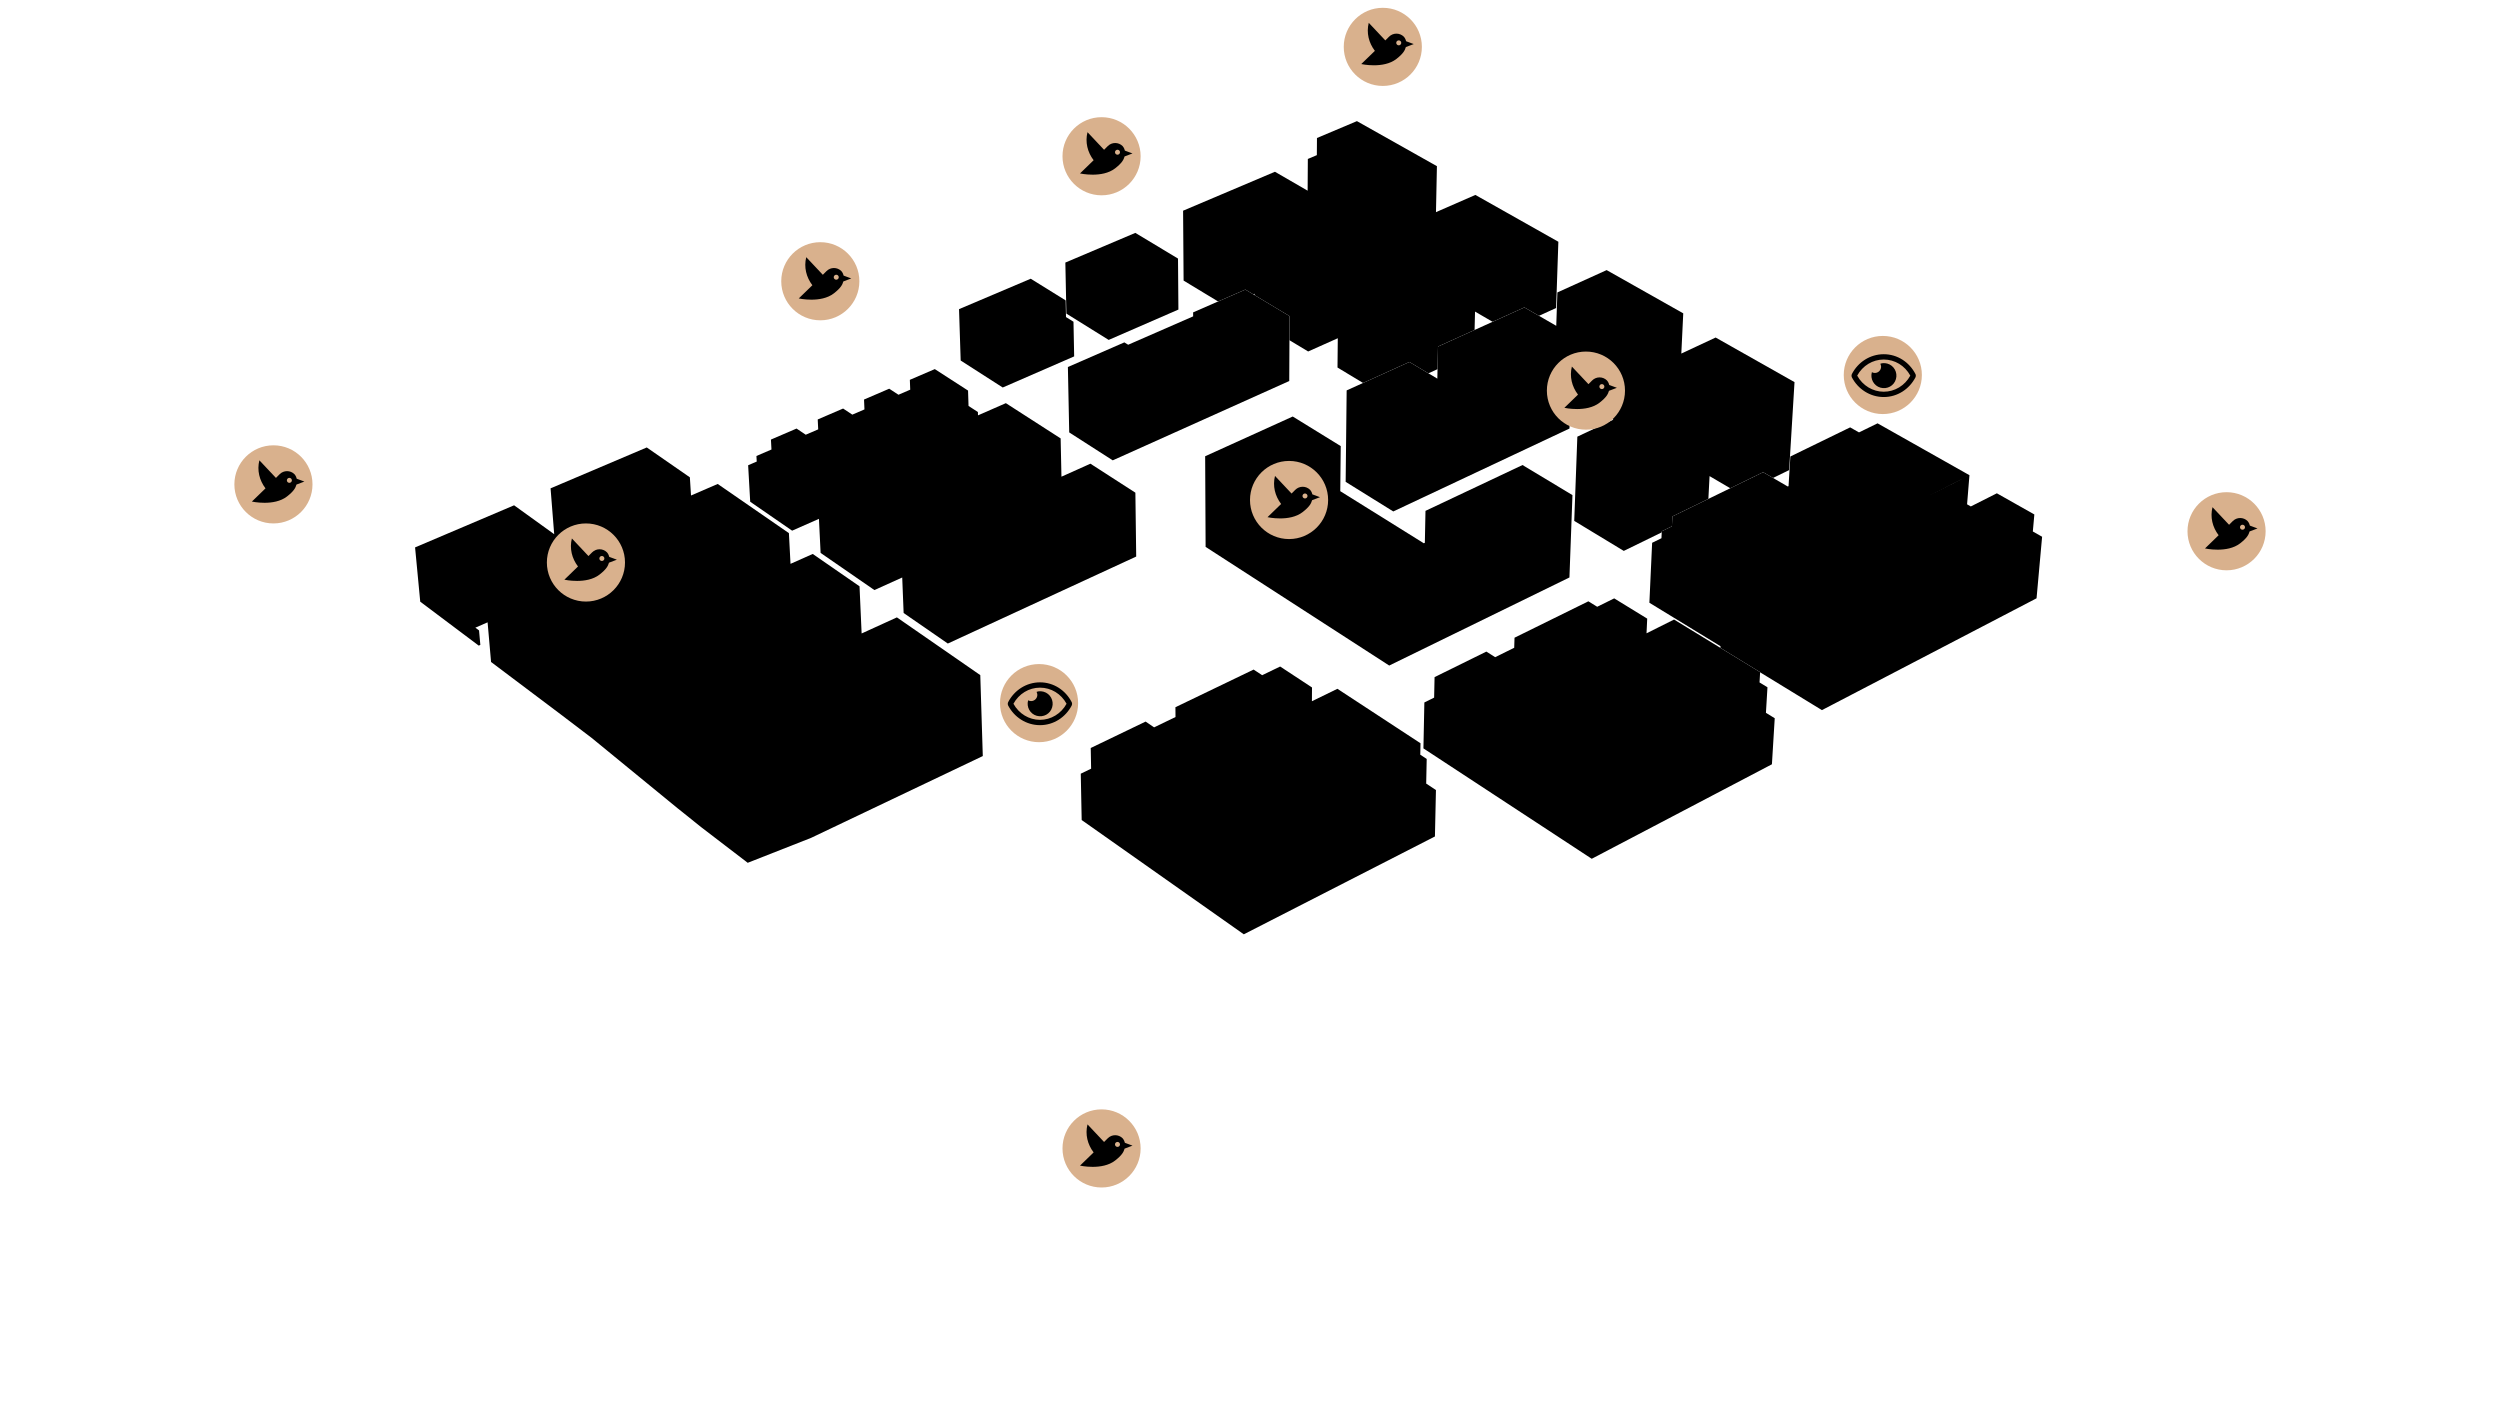
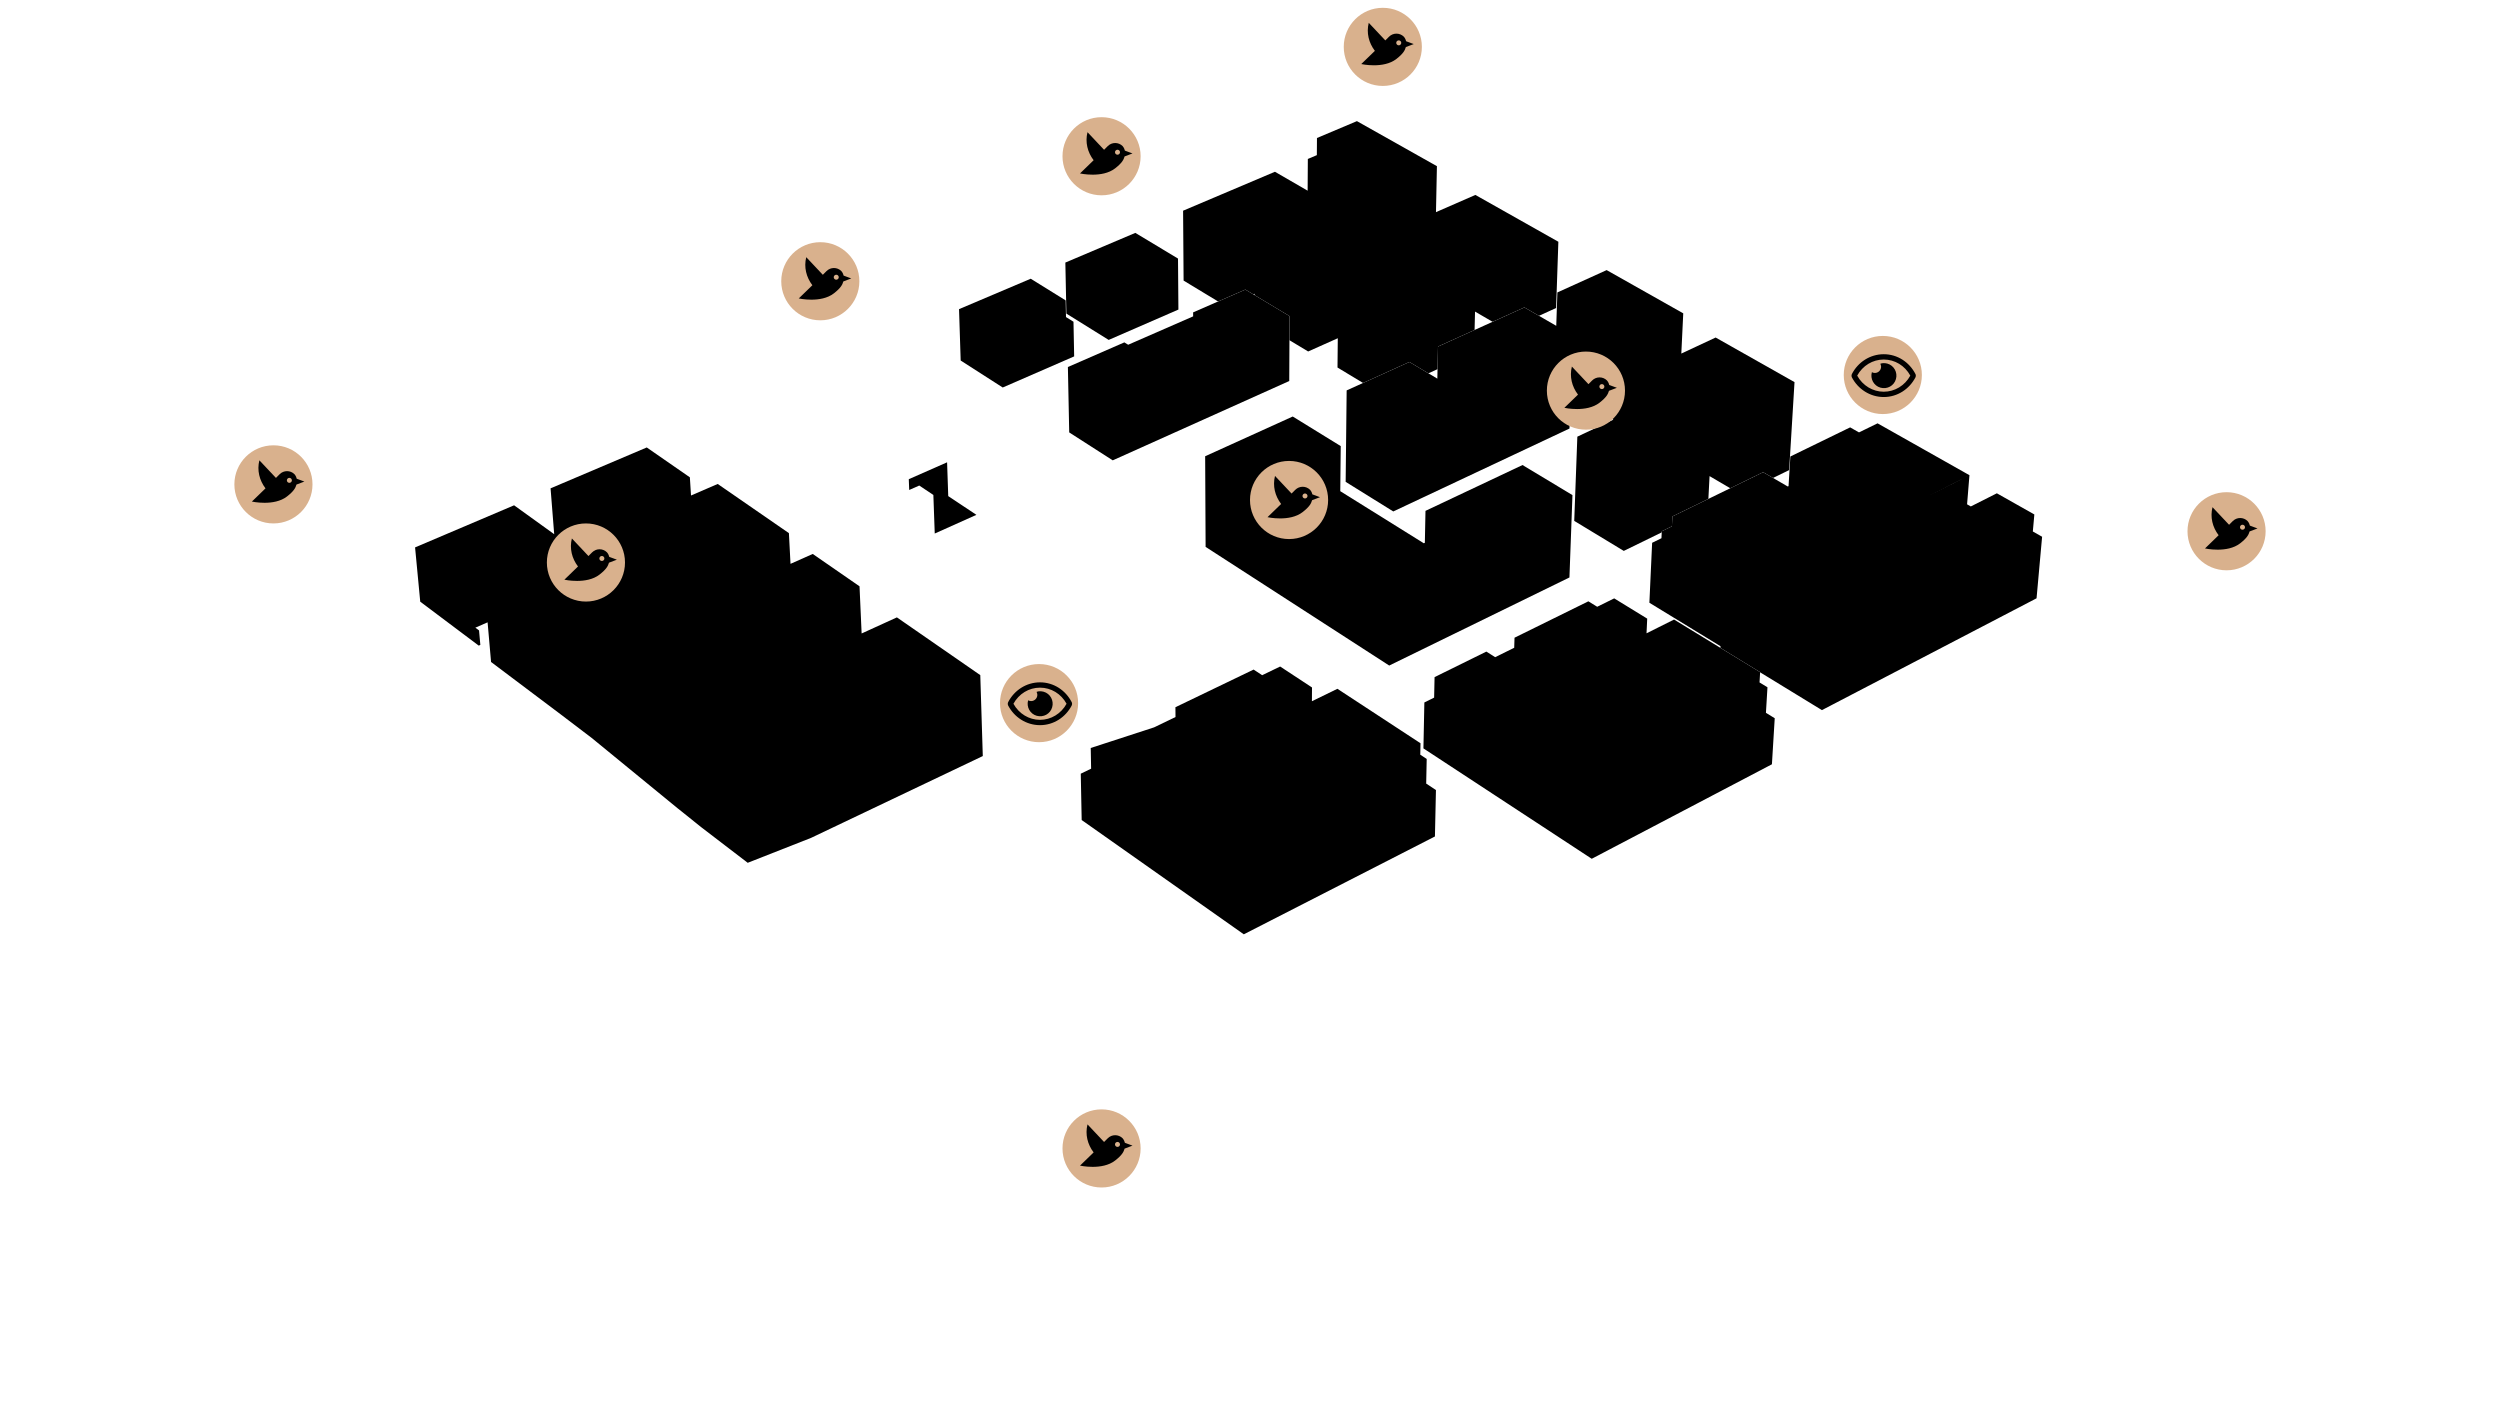
<svg xmlns="http://www.w3.org/2000/svg" viewBox="0, 0, 1600, 900" version="1.1">
  <g id="829050ce-fb91-4ecd-8a99-3ac26db755b8" data-name="1_8">
-     <path d="M839.684 439.981 L839.62 448.796 L855.929 440.829 L909.125 475.687 L908.979 483.016 L913.09 485.717 L912.763 501.495 L919.005 505.621 L918.354 535.342 L796.039 597.963 L692.274 524.824 L691.69 495.161 L698.315 491.956 L698.07 478.712 L733.182 461.807 L738.617 465.509 L752.325 458.894 L752.272 452.616 L802.316 428.523 L807.778 432.133 L819.298 426.573 L839.684 439.981" />
+     <path d="M839.684 439.981 L839.62 448.796 L855.929 440.829 L909.125 475.687 L908.979 483.016 L913.09 485.717 L912.763 501.495 L919.005 505.621 L918.354 535.342 L796.039 597.963 L692.274 524.824 L691.69 495.161 L698.315 491.956 L698.07 478.712 L738.617 465.509 L752.325 458.894 L752.272 452.616 L802.316 428.523 L807.778 432.133 L819.298 426.573 L839.684 439.981" />
    <path d="M784.292 509.804 L784.344 528.492 L825.312 508.084 L809.461 497.351 L784.292 509.804" />
  </g>
  <g id="6a0bf0bf-bf9d-4072-b829-3f2bfd1a464d" data-name="1_1">
    <path d="M441.513 305.49 L442.248 317.123 L459.335 309.735 L504.899 341.211 L505.927 360.859 L520.156 354.53 L550.096 375.236 L551.442 405.423 L574.013 395.126 L627.38 432.081 L628.99 483.878 L519.049 536.259 L478.54 552.196 L448.974 529.553 L433.485 517.151 L378.709 472.306 L358.761 457.135 L314.28 423.668 L312.059 398.289 L304.228 401.709 L306.592 403.478 L307.413 412.742 L306.389 413.191 L268.949 385.072 L265.648 350.337 L329.015 323.393 L354.683 341.886 L352.362 312.536 L413.924 286.369 L441.513 305.49" />
    <path d="M358.113 365.574 L395.254 392.558 L397.169 418.966 L415.669 410.706 L470.814 450.821 L471.891 468.895 L536.296 439.21 L535.845 429.722 L513.627 439.924 L424.075 375.804 L422.601 353.845 L382.687 371.298 L357.107 352.801 L358.113 365.574" />
  </g>
  <g id="92e70b44-6705-4f87-b400-67bce58e04de" data-name="1_5">
    <path d="M858.071 285.505 L857.773 314.358 L911.252 347.703 L911.903 347.393 L912.312 326.948 L974.402 297.621 L1006.37 316.864 L1005.63 337.264 L1004.82 359.214 L1004.44 369.578 L889.103 425.952 L771.589 350.009 L771.301 291.998 L827.342 266.567 L858.071 285.505" />
    <path d="M1077.28 200.539 L1076.042 226.287 L1098 216.014 L1148.49 244.557 L1145.68 290.641 L1145.06 300.851 L1134.754 305.887 L1128.42 302.206 L1107.354 312.475 L1094.12 304.711 L1093.361 319.297 L1070.34 330.519 L1070.19 333.519 L1070.032 336.833 L1063.54 340.006 L1063.507 340.709 L1039.22 352.579 L1007.51 333.37 L1009.5 279.463 L1032.545 268.585 L1005.236 252.565 L1004.82 264.117 L1004.46 274.265 L891.698 327.327 L861.219 308.384 L861.857 249.858 L901.99 231.654 L919.895 242.333 L920.327 221.79 L975.595 196.737 L996.001 208.519 L996.73 187.156 L1028.25 172.865 L1077.28 200.539" />
  </g>
  <g id="5646adae-5d1b-4884-9b31-b981f9f12af9" data-name="1_7">
    <path d="M1054.21 395.923 L1053.96 401.408 L1053.778 405.319 L1071.4 396.505 L1126.48 430.185 L1126.16 435.671 L1126.095 436.756 L1131.18 439.873 L1130.199 456.203 L1135.83 459.679 L1135.23 469.433 L1134.03 489.136 L1109.49 502.011 L1103.7 505.045 L1098.55 507.748 L1095.97 509.098 L1088.03 513.262 L1086.63 514 L1078.08 518.481 L1075.12 520.038 L1069.9 522.772 L1063.06 526.362 L1057.82 529.109 L1045.15 535.758 L1032.96 542.148 L1030.02 543.694 L1020.33 548.776 L1018.72 549.618 L1017.21 548.631 L1012.85 545.772 L1004.55 540.323 L999.555 537.05 L910.993 478.973 L911.59 449.573 L917.844 446.476 L918.125 433.352 L951.27 417.018 L956.91 420.595 L969.096 414.575 L969.292 408.136 L1016.55 384.846 L1022.21 388.336 L1033.09 382.961 L1054.21 395.923" />
    <path d="M1004.525 462.295 L1005.31 462.795 L1005.11 468.354 L1004.82 475.995 L1004.571 482.629 L1041.786 463.638 L1028.7 455.374 L1024.03 452.419 L1004.525 462.295" />
  </g>
  <g id="8f97d25f-bf4e-4b2b-a339-44a829a27d56" data-name="1_6">
    <path d="M1260.45 304.127 L1231.95 318.44 L1247.2 310.803 L1251.74 308.533 L1260.45 304.127 L1260.2 307.133 L1259.57 314.864 L1259.45 316.376 L1258.93 322.762 L1261.322 324.122 L1277.99 315.707 L1301.98 329.256 L1301.71 332.316 L1301.01 340.148 L1306.95 343.517 L1306 354.036 L1305.3 361.759 L1304.48 370.886 L1304.35 372.312 L1303.66 379.984 L1303.39 382.912 L1301.9 383.69 L1291.57 389.07 L1288.94 390.443 L1282.64 393.722 L1279.56 395.331 L1262.97 403.972 L1254.97 408.142 L1251.61 409.89 L1235.05 418.52 L1224.26 424.138 L1217.36 427.737 L1187.09 443.504 L1178.46 448.003 L1166.03 454.477 L1164.53 453.555 L1160.12 450.863 L1156.07 448.382 L1149.51 444.374 L1146.49 442.525 L1141.67 439.579 L1137.64 437.111 L1131.14 433.141 L1126.474 430.284 L1126.48 430.185 L1101.076 414.651 L1101.135 413.583 L1084.02 403.126 L1080.53 400.988 L1055.6 385.756 L1055.75 382.598 L1056.1 374.979 L1056.52 365.745 L1056.88 358.017 L1056.94 356.58 L1057.3 348.826 L1057.37 347.385 L1063.331 344.466 L1063.54 340.006 L1067.539 342.405 L1067.542 342.404 L1063.54 340.006 L1070.032 336.833 L1070.19 333.519 L1070.34 330.519 L1128.42 302.206 L1144.173 311.362 L1144.67 311.118 L1145.17 302.865 L1145.65 295.154 L1145.83 292.157 L1153.52 288.412 L1156.92 286.753 L1163.3 283.648 L1165.97 282.345 L1170.66 280.062 L1175.1 277.896 L1181.43 274.813 L1184.09 273.52 L1189.76 276.737 L1201.64 270.933 L1260.45 304.127" />
    <path d="M1164.39 362.727 L1161.36 364.247 L1154.97 367.463 L1152.83 368.536 L1145.286 364.058 L1145.085 367.328 L1168.7 381.362 L1192.05 369.526 L1207.103 378.381 L1207.57 372.047 L1207.67 370.606 L1208.24 362.829 L1208.34 361.384 L1208.613 357.685 L1192.78 348.45 L1164.39 362.727" />
  </g>
  <g id="27451b34-0194-49c9-b171-8c2ad07b054c" data-name="1_2">
-     <path d="M619.553 249.968 L619.863 259.811 L625.856 263.696 L625.921 265.822 L643.756 258.02 L678.809 280.586 L679.329 305.08 L697.869 296.762 L726.644 315.316 L727.17 356.189 L606.61 411.864 L578.323 392.32 L577.421 369.598 L559.622 377.642 L525.189 353.868 L524.123 332.058 L506.964 339.629 L480.131 321.114 L478.81 297.768 L484.313 295.392 L484.115 291.835 L493.741 287.685 L493.398 281.324 L509.796 274.272 L515.681 278.225 L523.649 274.789 L523.342 268.447 L539.585 261.462 L545.486 265.374 L553.251 262.026 L552.978 255.703 L569.102 248.769 L575.02 252.64 L582.543 249.396 L582.304 243.092 L598.272 236.225 L619.553 249.968" />
    <path d="M581.625 306.688 L581.891 313.589 L588.322 310.744 L597.353 316.77 L598.236 341.463 L624.889 329.505 L606.874 317.51 L606.137 295.874 L581.625 306.688" />
  </g>
  <g id="4e89eb32-e980-41a8-925a-0a260e44fc6f" data-name="1_4">
    <path d="M919.627 106.353 L919.024 135.775 L944.242 124.753 L997.353 154.722 L995.909 197.125 L984.925 202.124 L975.595 196.737 L955.257 205.956 L944.023 199.413 L943.728 211.182 L920.327 221.79 L920.023 236.259 L914.179 238.924 L901.99 231.654 L872.353 245.097 L856.001 235.219 L856.186 216.47 L837.217 224.948 L830.217 220.717 L830.203 220.723 L825.243 217.726 L825.312 202.315 L802.915 188.866 L802.916 187.987 L802.069 188.357 L797.026 185.329 L779.581 192.941 L757.502 179.581 L757.177 134.851 L815.957 109.927 L836.886 122.04 L837.016 101.734 L842.779 99.289 L842.86 88.316 L868.431 77.522 L919.627 106.353" />
    <path d="M843.27 142.096 L872.657 159.223 L872.361 182.733 L912.261 165.097 L912.481 153.772 L887.504 164.759 L843.293 139.027 L843.27 142.096" />
  </g>
  <g id="bbed5e8c-c596-419f-be29-ab84b64fbcbb" data-name="1_3">
    <path d="M825.312 202.315 L825.126 243.849 L712.149 294.624 L684.297 276.747 L683.45 234.89 L719.582 219.123 L722.027 220.642 L763.615 202.475 L763.599 199.915 L797.026 185.329 L825.312 202.315" />
    <path d="M682.023 192.256 L682.24 202.931 L687.029 205.915 L687.462 228.096 L641.749 248.002 L614.837 230.739 L613.779 197.855 L659.658 178.384 L682.023 192.256" />
    <path d="M753.922 165.485 L754.179 198.126 L709.552 217.552 L682.487 200.706 L681.824 168.044 L726.613 149.043 L753.922 165.485" />
  </g>
  <g id="285_-2229_2162_-69581_71755" class="pano" data-type="static" transform="translate(800, -130)" data-name="platz-norden">
    <svg version="1.1" id="Ebene_1" x="0px" y="0px" viewBox="0 0 50 50" width="50" style="enable-background:new 0 0 50 50;" xml:space="preserve">
      <circle cx="25" cy="25" r="25" fill="#D9B18D" stroke="none" />
      <path transform="scale(1.6) translate(5 3)" d="M23 11.5L19.95 10.37C19.69 9.22 19.04 8.56 19.04 8.56C17.4 6.92 14.75 6.92               13.11 8.56L11.63 10.04L5 3C4 7 5 11 7.45 14.22L2 19.5C2 19.5 10.89 21.5 16.07 17.45C18.83               15.29 19.45 14.03 19.84 12.7L23 11.5M17.71 11.72C17.32 12.11 16.68 12.11 16.29 11.72C15.9               11.33 15.9 10.7 16.29 10.31C16.68 9.92 17.32 9.92 17.71 10.31C18.1 10.7 18.1 11.33 17.71 11.72Z" />
    </svg>
  </g>
  <g id="281_-857_6306_-98888_13437" class="pano" data-type="static" transform="translate(350, -90)" data-name="hof1">
    <svg version="1.1" id="Ebene_1" x="0px" y="0px" viewBox="0 0 50 50" width="50" style="enable-background:new 0 0 50 50;" xml:space="preserve">
      <circle cx="25" cy="25" r="25" fill="#D9B18D" stroke="none" />
      <path transform="scale(1.6) translate(5 3)" d="M23 11.5L19.95 10.37C19.69 9.22 19.04 8.56 19.04 8.56C17.4 6.92 14.75 6.92               13.11 8.56L11.63 10.04L5 3C4 7 5 11 7.45 14.22L2 19.5C2 19.5 10.89 21.5 16.07 17.45C18.83               15.29 19.45 14.03 19.84 12.7L23 11.5M17.71 11.72C17.32 12.11 16.68 12.11 16.29 11.72C15.9               11.33 15.9 10.7 16.29 10.31C16.68 9.92 17.32 9.92 17.71 10.31C18.1 10.7 18.1 11.33 17.71 11.72Z" />
    </svg>
  </g>
  <g id="188_974_667_56484_82512" class="pano" data-type="static" transform="translate(640, 0)" data-name="platz-boden">
    <svg version="1.1" id="Ebene_1" x="0px" y="0px" viewBox="0 0 50 50" width="50" style="enable-background:new 0 0 50 50;" xml:space="preserve">
      <circle cx="25" cy="25" r="25" fill="#D9B18D" stroke="none" />
      <path d="M25.6,17.4c-0.8,0-1.5,0.1-2.2,0.4c0.3,0.6,0.5,1.3,0.5,1.9c0,2.2-1.8,4-4,4c-0.7,0-1.3-0.2-1.9-0.5       c-1.2,4.2,1.2,8.7,5.5,9.9s8.7-1.2,9.9-5.5c1.2-4.2-1.2-8.7-5.5-9.9C27.1,17.5,26.3,17.4,25.6,17.4z M45.9,24.4       C42,16.8,34.4,11.7,25.6,11.7S9.1,16.8,5.2,24.4c-0.3,0.7-0.3,1.4,0,2.1C9.1,34,16.8,39.1,25.6,39.1S42,34,45.9,26.5       C46.2,25.8,46.2,25,45.9,24.4z M25.6,35.7c-7,0-13.5-3.9-17-10.3c3.5-6.4,9.9-10.3,17-10.3s13.5,3.9,17,10.3       C39.1,31.8,32.6,35.7,25.6,35.7z" />
    </svg>
  </g>
  <g id="58_3987_-4318_-73344_67721" class="pano" data-type="static" transform="translate(1180, -210)" data-name="hof5-6">
    <svg version="1.1" id="Ebene_1" x="0px" y="0px" viewBox="0 0 50 50" width="50" style="enable-background:new 0 0 50 50;" xml:space="preserve">
      <circle cx="25" cy="25" r="25" fill="#D9B18D" stroke="none" />
      <path d="M25.6,17.4c-0.8,0-1.5,0.1-2.2,0.4c0.3,0.6,0.5,1.3,0.5,1.9c0,2.2-1.8,4-4,4c-0.7,0-1.3-0.2-1.9-0.5       c-1.2,4.2,1.2,8.7,5.5,9.9s8.7-1.2,9.9-5.5c1.2-4.2-1.2-8.7-5.5-9.9C27.1,17.5,26.3,17.4,25.6,17.4z M45.9,24.4       C42,16.8,34.4,11.7,25.6,11.7S9.1,16.8,5.2,24.4c-0.3,0.7-0.3,1.4,0,2.1C9.1,34,16.8,39.1,25.6,39.1S42,34,45.9,26.5       C46.2,25.8,46.2,25,45.9,24.4z M25.6,35.7c-7,0-13.5-3.9-17-10.3c3.5-6.4,9.9-10.3,17-10.3s13.5,3.9,17,10.3       C39.1,31.8,32.6,35.7,25.6,35.7z" />
    </svg>
  </g>
  <g id="294_-1640_11328_-98318_14231" class="pano" data-type="static" transform="translate(680, -350)" data-name="hof3-4">
    <svg version="1.1" id="Ebene_1" x="0px" y="0px" viewBox="0 0 50 50" width="50" style="enable-background:new 0 0 50 50;" xml:space="preserve">
      <circle cx="25" cy="25" r="25" fill="#D9B18D" stroke="none" />
      <path transform="scale(1.6) translate(5 3)" d="M23 11.5L19.95 10.37C19.69 9.22 19.04 8.56 19.04 8.56C17.4 6.92 14.75 6.92               13.11 8.56L11.63 10.04L5 3C4 7 5 11 7.45 14.22L2 19.5C2 19.5 10.89 21.5 16.07 17.45C18.83               15.29 19.45 14.03 19.84 12.7L23 11.5M17.71 11.72C17.32 12.11 16.68 12.11 16.29 11.72C15.9               11.33 15.9 10.7 16.29 10.31C16.68 9.92 17.32 9.92 17.71 10.31C18.1 10.7 18.1 11.33 17.71 11.72Z" />
    </svg>
  </g>
  <g id="286_-423_8578_-99509_4911" class="pano" data-type="static" transform="translate(500, -270)" data-name="hof2-3">
    <svg version="1.1" id="Ebene_1" x="0px" y="0px" viewBox="0 0 50 50" width="50" style="enable-background:new 0 0 50 50;" xml:space="preserve">
      <circle cx="25" cy="25" r="25" fill="#D9B18D" stroke="none" />
      <path transform="scale(1.6) translate(5 3)" d="M23 11.5L19.95 10.37C19.69 9.22 19.04 8.56 19.04 8.56C17.4 6.92 14.75 6.92               13.11 8.56L11.63 10.04L5 3C4 7 5 11 7.45 14.22L2 19.5C2 19.5 10.89 21.5 16.07 17.45C18.83               15.29 19.45 14.03 19.84 12.7L23 11.5M17.71 11.72C17.32 12.11 16.68 12.11 16.29 11.72C15.9               11.33 15.9 10.7 16.29 10.31C16.68 9.92 17.32 9.92 17.71 10.31C18.1 10.7 18.1 11.33 17.71 11.72Z" />
    </svg>
  </g>
  <g id="284_-8779_9476_-72742_67392" class="pano" data-type="static" transform="translate(990, -200)" data-name="hof5">
    <svg version="1.1" id="Ebene_1" x="0px" y="0px" viewBox="0 0 50 50" width="50" style="enable-background:new 0 0 50 50;" xml:space="preserve">
      <circle cx="25" cy="25" r="25" fill="#D9B18D" stroke="none" />
      <path transform="scale(1.6) translate(5 3)" d="M23 11.5L19.95 10.37C19.69 9.22 19.04 8.56 19.04 8.56C17.4 6.92 14.75 6.92               13.11 8.56L11.63 10.04L5 3C4 7 5 11 7.45 14.22L2 19.5C2 19.5 10.89 21.5 16.07 17.45C18.83               15.29 19.45 14.03 19.84 12.7L23 11.5M17.71 11.72C17.32 12.11 16.68 12.11 16.29 11.72C15.9               11.33 15.9 10.7 16.29 10.31C16.68 9.92 17.32 9.92 17.71 10.31C18.1 10.7 18.1 11.33 17.71 11.72Z" />
    </svg>
  </g>
  <g id="298_3243_7925_-92212_-37730" class="pano" data-type="static" transform="translate(150, -140)" data-name="far-left-top">
    <svg version="1.1" id="Ebene_1" x="0px" y="0px" viewBox="0 0 50 50" width="50" style="enable-background:new 0 0 50 50;" xml:space="preserve">
      <circle cx="25" cy="25" r="25" fill="#D9B18D" stroke="none" />
      <path transform="scale(1.6) translate(5 3)" d="M23 11.5L19.95 10.37C19.69 9.22 19.04 8.56 19.04 8.56C17.4 6.92 14.75 6.92               13.11 8.56L11.63 10.04L5 3C4 7 5 11 7.45 14.22L2 19.5C2 19.5 10.89 21.5 16.07 17.45C18.83               15.29 19.45 14.03 19.84 12.7L23 11.5M17.71 11.72C17.32 12.11 16.68 12.11 16.29 11.72C15.9               11.33 15.9 10.7 16.29 10.31C16.68 9.92 17.32 9.92 17.71 10.31C18.1 10.7 18.1 11.33 17.71 11.72Z" />
    </svg>
  </g>
  <g id="297_-4137_12150_-93881_31961" class="pano" data-type="static" transform="translate(860, -420)" data-name="far-right-top">
    <svg version="1.1" id="Ebene_1" x="0px" y="0px" viewBox="0 0 50 50" width="50" style="enable-background:new 0 0 50 50;" xml:space="preserve">
      <circle cx="25" cy="25" r="25" fill="#D9B18D" stroke="none" />
      <path transform="scale(1.6) translate(5 3)" d="M23 11.5L19.95 10.37C19.69 9.22 19.04 8.56 19.04 8.56C17.4 6.92 14.75 6.92               13.11 8.56L11.63 10.04L5 3C4 7 5 11 7.45 14.22L2 19.5C2 19.5 10.89 21.5 16.07 17.45C18.83               15.29 19.45 14.03 19.84 12.7L23 11.5M17.71 11.72C17.32 12.11 16.68 12.11 16.29 11.72C15.9               11.33 15.9 10.7 16.29 10.31C16.68 9.92 17.32 9.92 17.71 10.31C18.1 10.7 18.1 11.33 17.71 11.72Z" />
    </svg>
  </g>
  <g id="296_-15629_5078_-30482_93813" class="pano" data-type="static" transform="translate(1400, -110)" data-name="far-right-bottom">
    <svg version="1.1" id="Ebene_1" x="0px" y="0px" viewBox="0 0 50 50" width="50" style="enable-background:new 0 0 50 50;" xml:space="preserve">
      <circle cx="25" cy="25" r="25" fill="#D9B18D" stroke="none" />
      <path transform="scale(1.6) translate(5 3)" d="M23 11.5L19.95 10.37C19.69 9.22 19.04 8.56 19.04 8.56C17.4 6.92 14.75 6.92               13.11 8.56L11.63 10.04L5 3C4 7 5 11 7.45 14.22L2 19.5C2 19.5 10.89 21.5 16.07 17.45C18.83               15.29 19.45 14.03 19.84 12.7L23 11.5M17.71 11.72C17.32 12.11 16.68 12.11 16.29 11.72C15.9               11.33 15.9 10.7 16.29 10.31C16.68 9.92 17.32 9.92 17.71 10.31C18.1 10.7 18.1 11.33 17.71 11.72Z" />
    </svg>
  </g>
  <g id="295_-12368_-4430_33430_93326" class="pano" data-type="static" transform="translate(680, 285)" data-name="far-left-bottom">
    <svg version="1.1" id="Ebene_1" x="0px" y="0px" viewBox="0 0 50 50" width="50" style="enable-background:new 0 0 50 50;" xml:space="preserve">
      <circle cx="25" cy="25" r="25" fill="#D9B18D" stroke="none" />
      <path transform="scale(1.6) translate(5 3)" d="M23 11.5L19.95 10.37C19.69 9.22 19.04 8.56 19.04 8.56C17.4 6.92 14.75 6.92               13.11 8.56L11.63 10.04L5 3C4 7 5 11 7.45 14.22L2 19.5C2 19.5 10.89 21.5 16.07 17.45C18.83               15.29 19.45 14.03 19.84 12.7L23 11.5M17.71 11.72C17.32 12.11 16.68 12.11 16.29 11.72C15.9               11.33 15.9 10.7 16.29 10.31C16.68 9.92 17.32 9.92 17.71 10.31C18.1 10.7 18.1 11.33 17.71 11.72Z" />
    </svg>
  </g>
</svg>